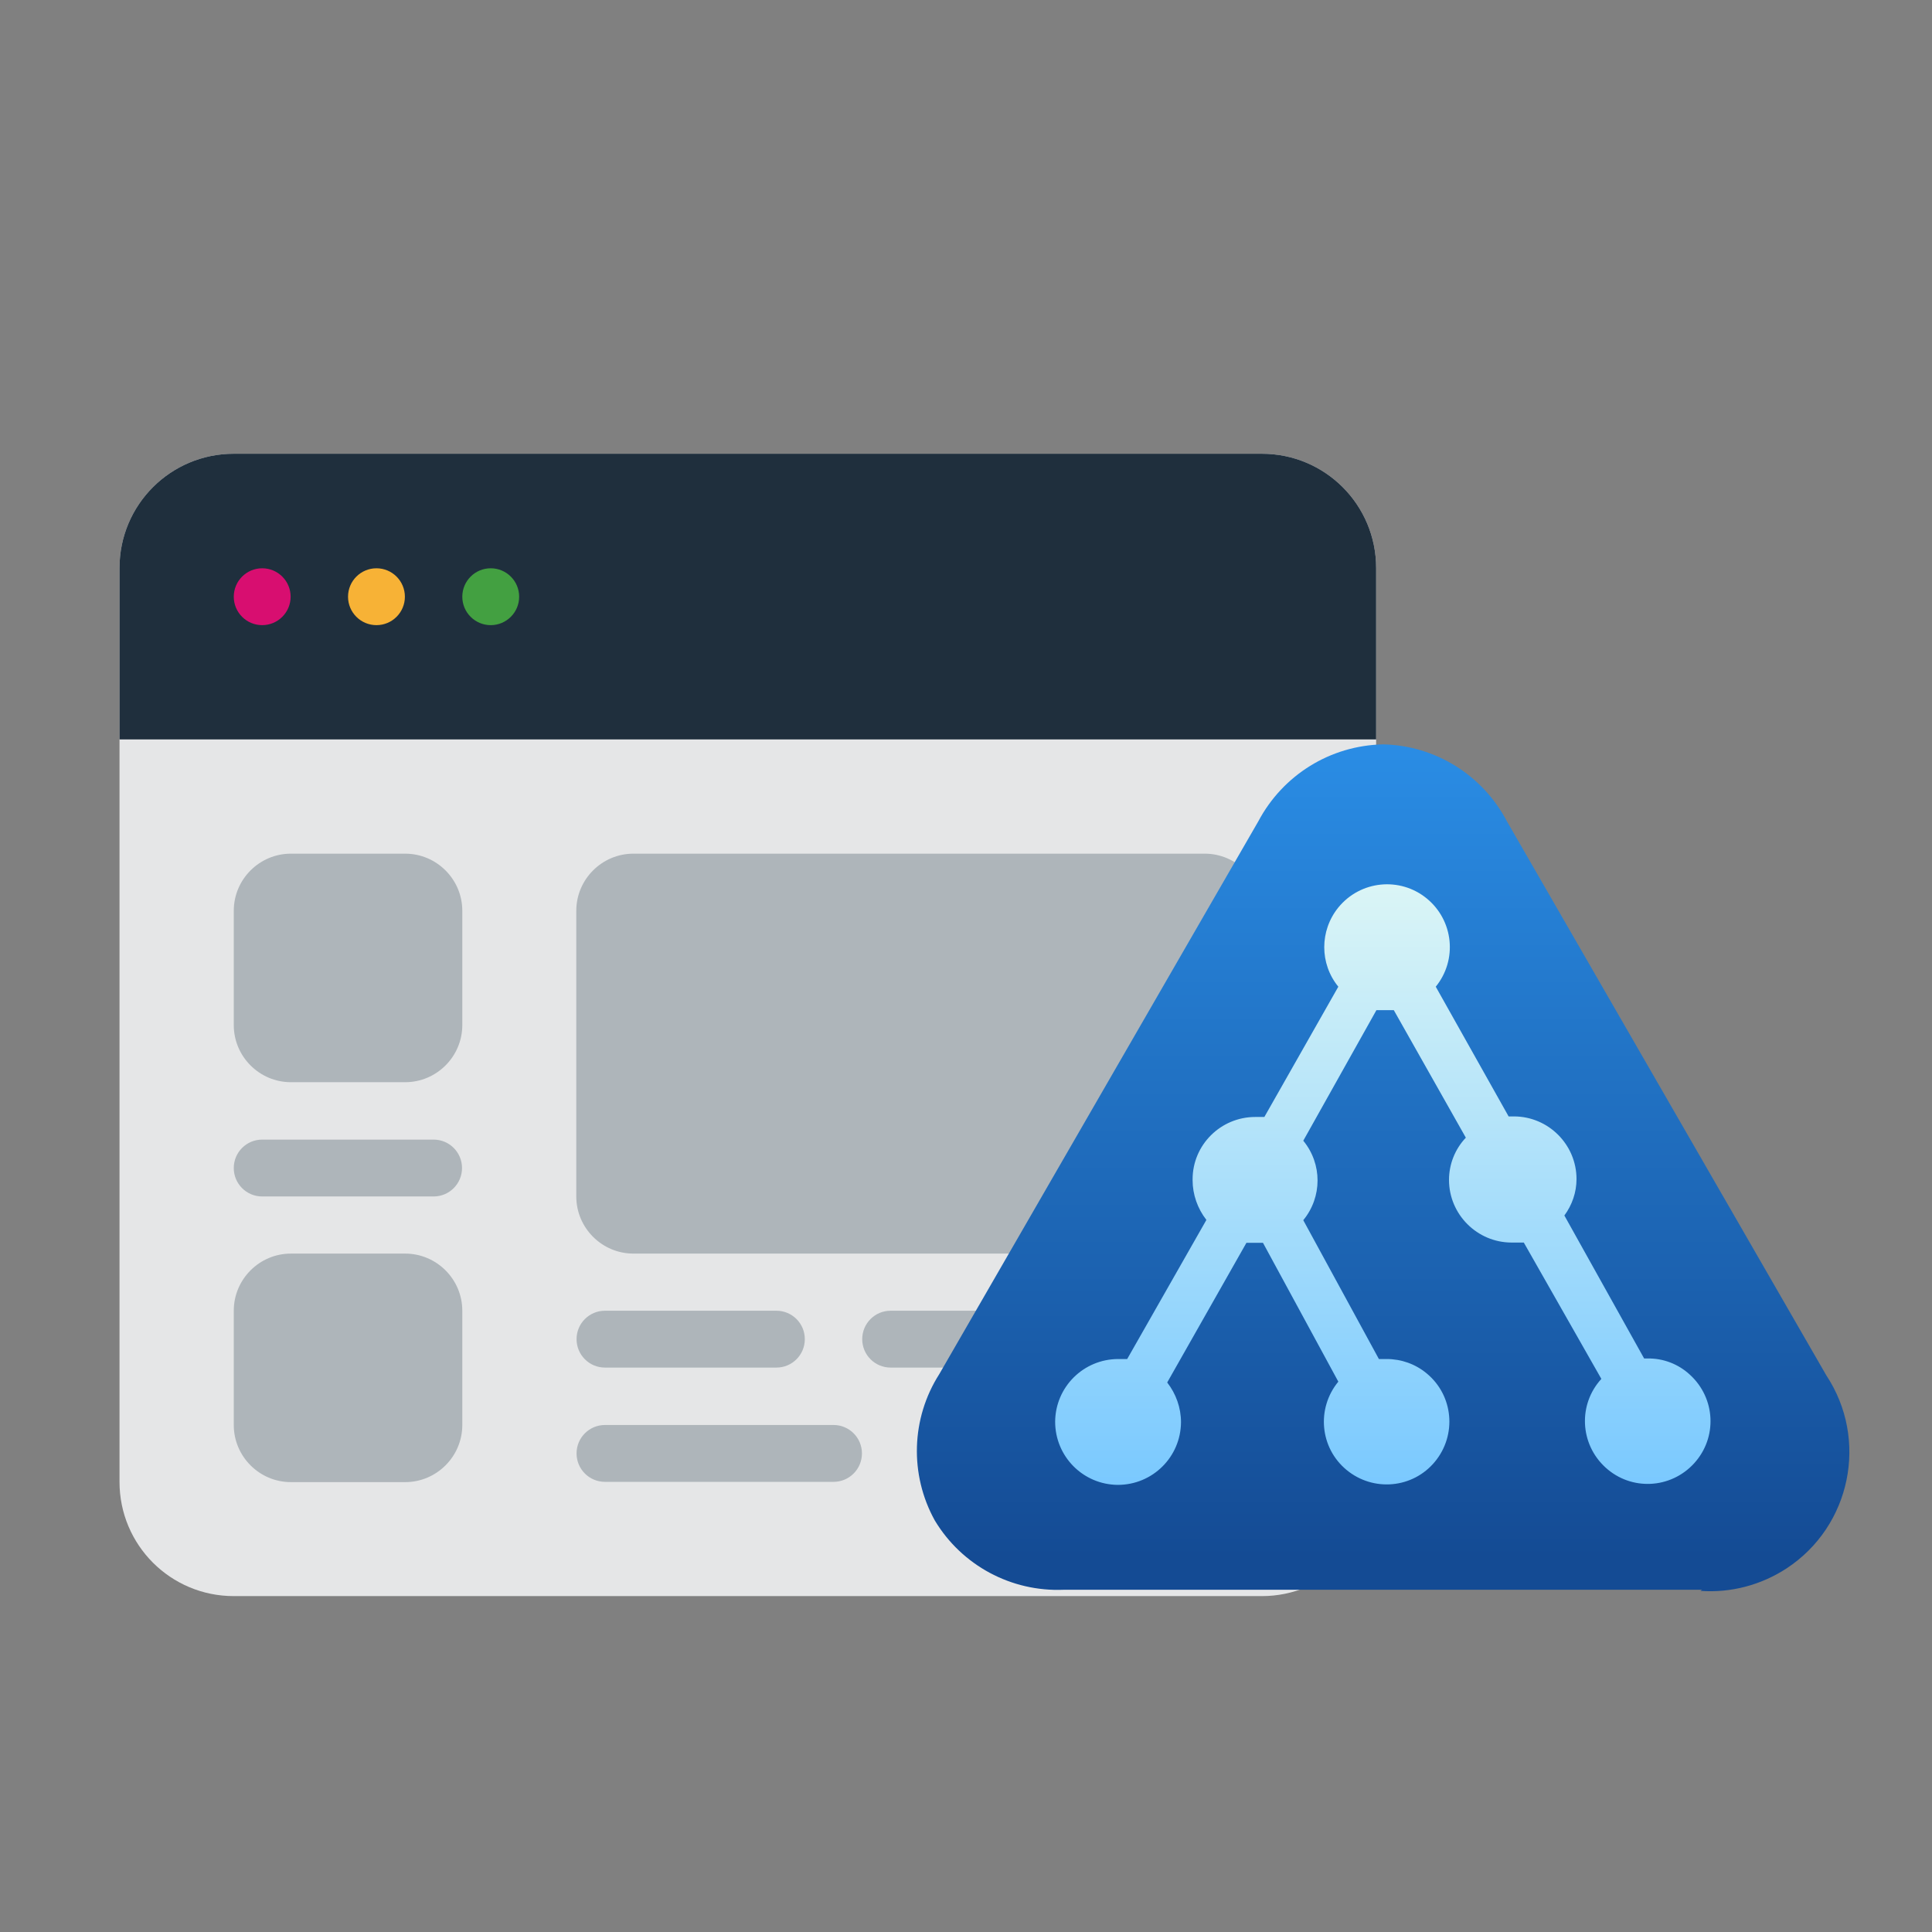
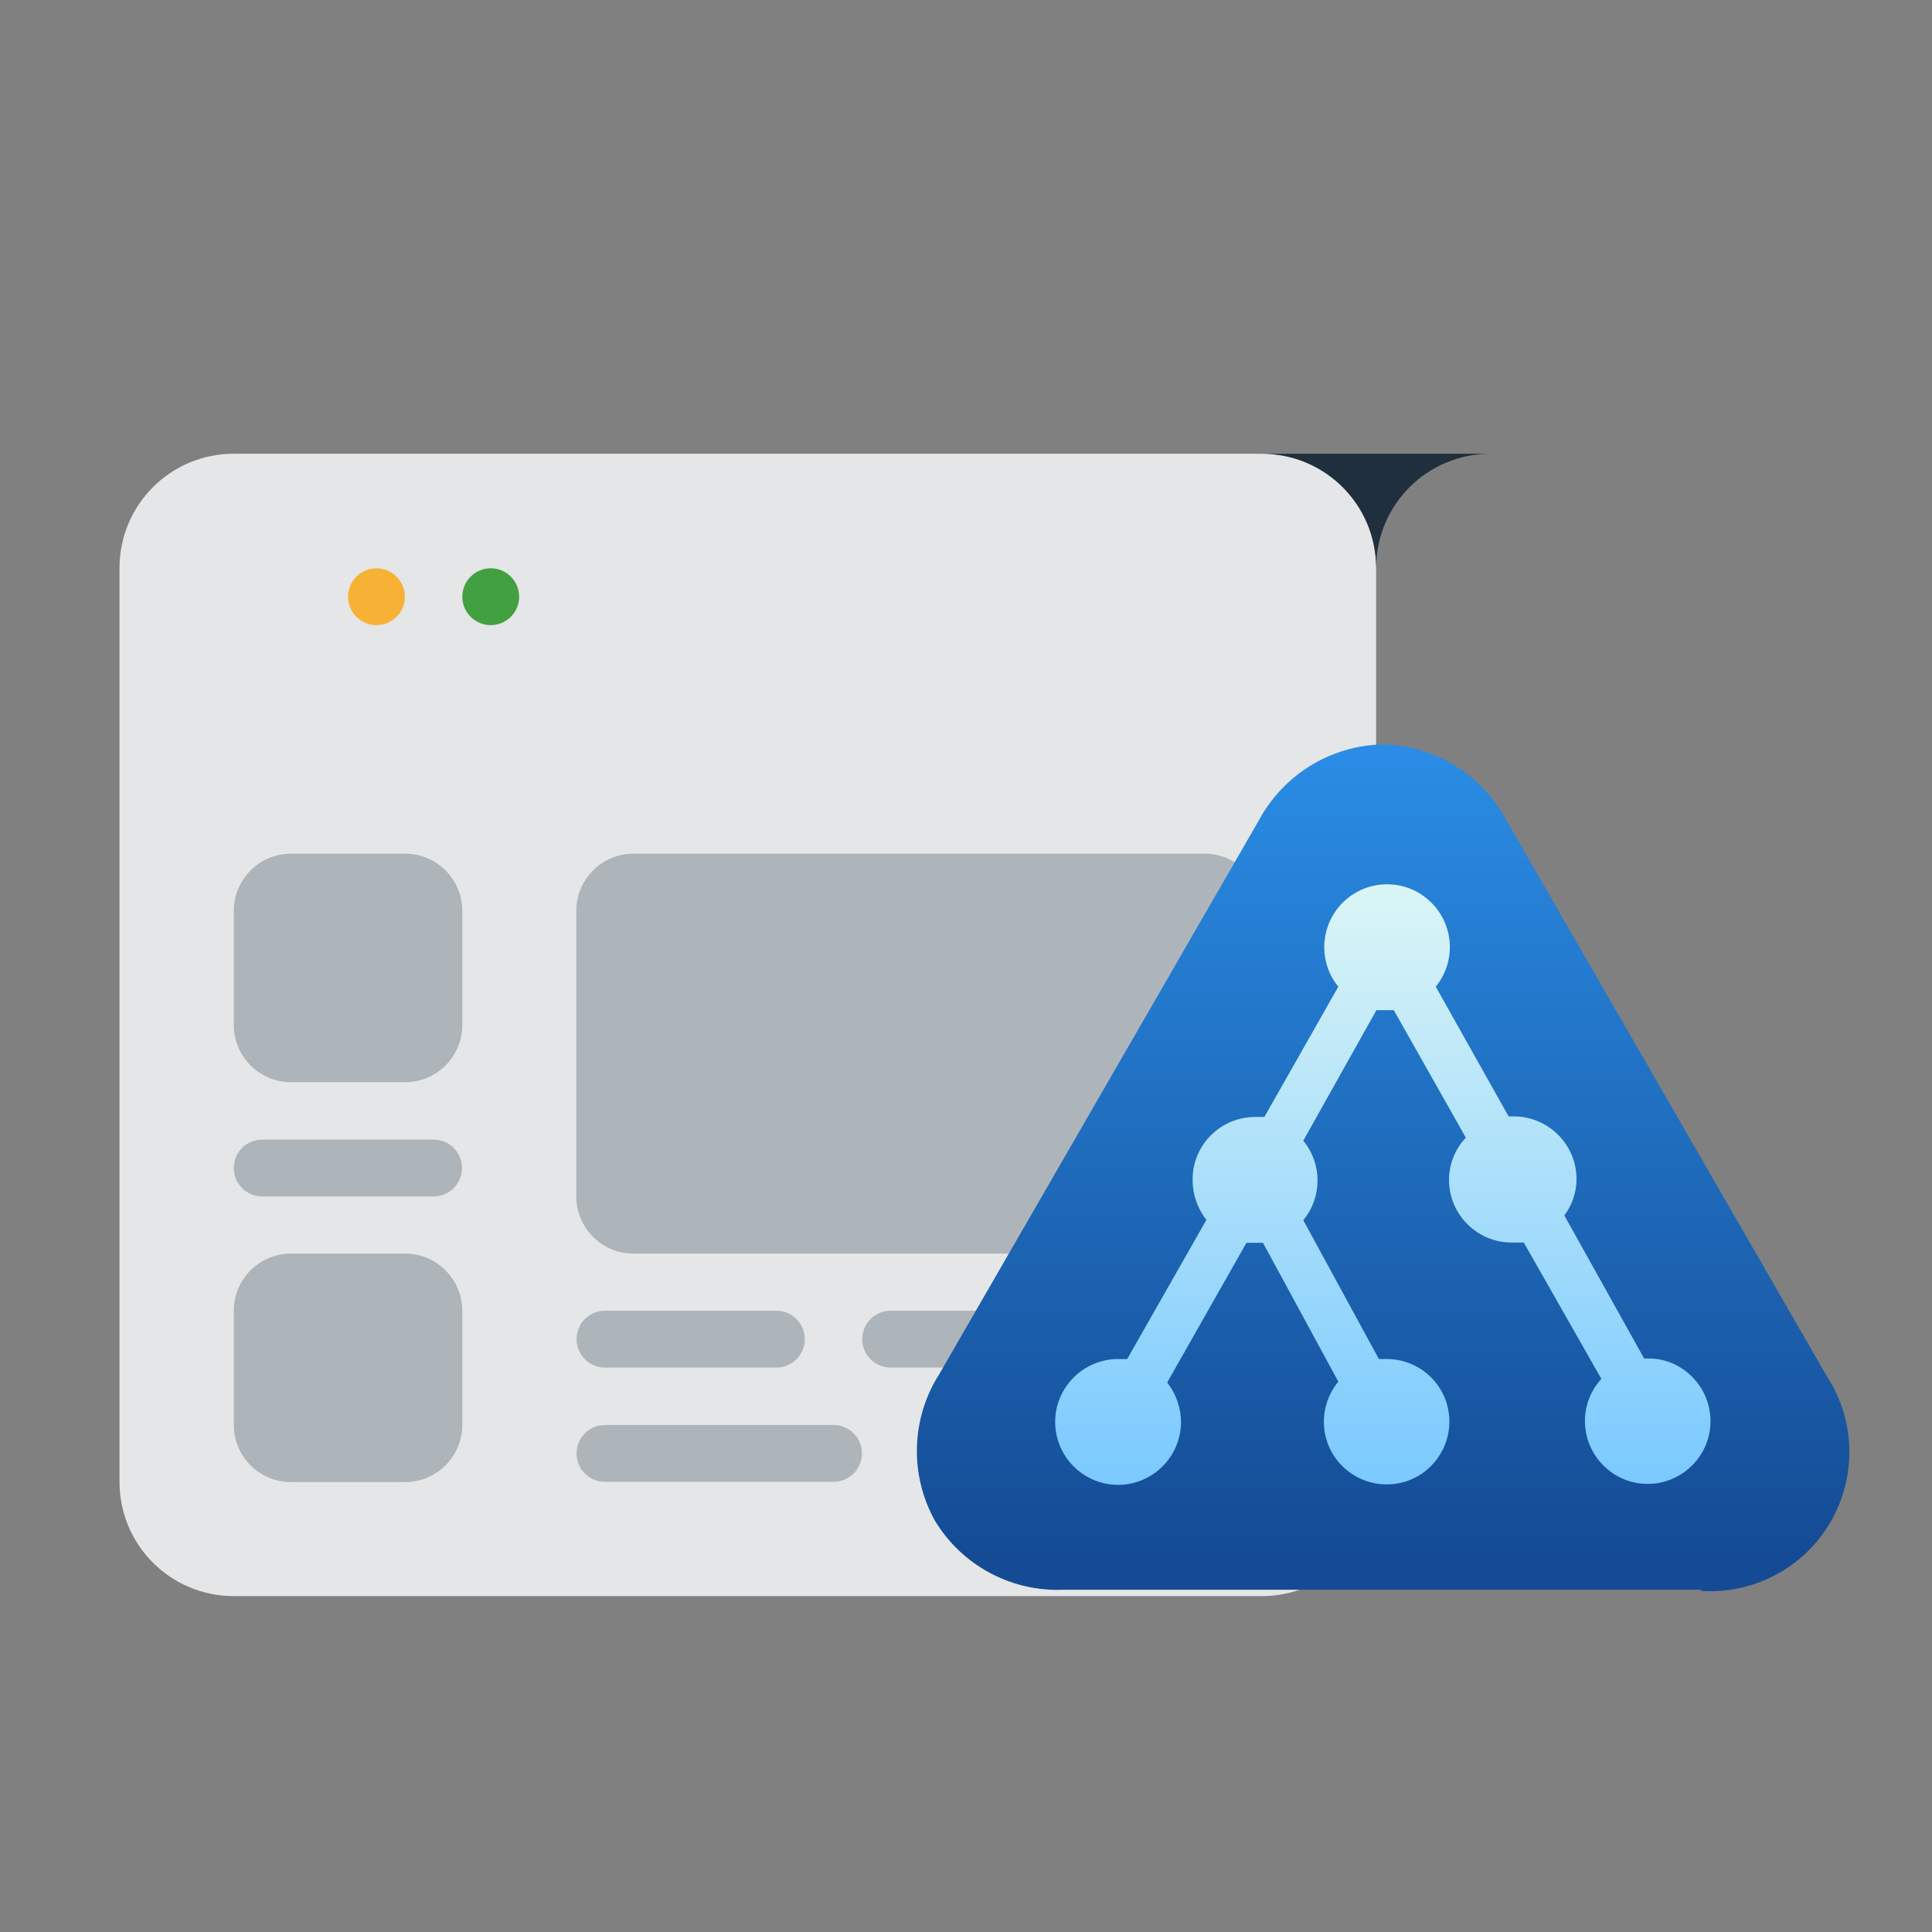
<svg xmlns="http://www.w3.org/2000/svg" id="Layer_1" viewBox="0 0 70 70">
  <rect x="0" y="0" width="70" height="70" fill="#808080" stroke="none" />
  <defs>
    <style>.cls-1{fill:url(#linear-gradient);}.cls-2{fill:#f7b236;}.cls-3{fill:#e5e6e7;}.cls-4{fill:#aeb5ba;}.cls-5{fill:#d80e70;}.cls-6{fill:#1f2f3d;}.cls-7{fill:#43a041;}.cls-8{fill:url(#New_Gradient_Swatch_1);}</style>
    <linearGradient id="New_Gradient_Swatch_1" x1="50.11" y1="13.07" x2="50.11" y2="61.77" gradientUnits="userSpaceOnUse">
      <stop offset=".09" stop-color="#31a2ff" />
      <stop offset=".89" stop-color="#144b94" />
    </linearGradient>
    <linearGradient id="linear-gradient" x1="50.11" y1="62.1" x2="50.11" y2="23.34" gradientUnits="userSpaceOnUse">
      <stop offset=".19" stop-color="#76c7ff" />
      <stop offset=".9" stop-color="#f0fff4" />
    </linearGradient>
  </defs>
  <path class="cls-3" d="m8.47,16.44h37.25c2.29,0,4.14,1.85,4.14,4.14v33.11c0,2.29-1.85,4.14-4.14,4.14H8.47c-2.29,0-4.14-1.85-4.14-4.14V20.58c0-2.29,1.85-4.14,4.14-4.14Z" />
-   <path class="cls-6" d="m8.47,16.44h37.25c2.29,0,4.14,1.85,4.14,4.14v6.21H4.33v-6.21c0-2.29,1.85-4.14,4.14-4.14Z" />
-   <circle class="cls-5" cx="9.5" cy="21.62" r="1.03" />
+   <path class="cls-6" d="m8.47,16.44h37.25c2.29,0,4.14,1.85,4.14,4.14v6.21v-6.21c0-2.29,1.85-4.14,4.14-4.14Z" />
  <circle class="cls-2" cx="13.64" cy="21.62" r="1.03" />
  <circle class="cls-7" cx="17.78" cy="21.62" r="1.03" />
  <path class="cls-4" d="m43.65,45.42h-20.7c-1.14,0-2.07-.93-2.07-2.07v-10.35c0-1.14.93-2.07,2.07-2.07h20.7c1.14,0,2.07.93,2.07,2.07v10.35c0,1.14-.93,2.07-2.07,2.07h0Zm-28.97-6.21h-4.14c-1.14,0-2.07-.93-2.07-2.07v-4.14c0-1.14.93-2.07,2.07-2.07h4.14c1.14,0,2.07.93,2.07,2.07v4.14c0,1.14-.93,2.07-2.07,2.07h0Zm0,14.49h-4.14c-1.14,0-2.07-.93-2.07-2.07v-4.14c0-1.14.93-2.07,2.07-2.07h4.14c1.14,0,2.07.93,2.07,2.07v4.14c0,1.14-.93,2.07-2.07,2.07Zm7.24-6.21h6.21c.57,0,1.03.46,1.03,1.03s-.46,1.03-1.03,1.03h-6.21c-.57,0-1.03-.46-1.03-1.03s.46-1.03,1.03-1.03Zm20.7,0h2.07c.57,0,1.03.46,1.03,1.03s-.46,1.03-1.03,1.03h-2.07c-.57,0-1.03-.46-1.03-1.03s.46-1.03,1.03-1.03Zm-10.35,0h6.21c.57,0,1.03.46,1.03,1.03s-.46,1.03-1.03,1.03h-6.21c-.57,0-1.03-.46-1.03-1.03s.46-1.03,1.03-1.03Zm-10.35,4.14h8.28c.57,0,1.03.46,1.03,1.03s-.46,1.03-1.03,1.03h-8.28c-.57,0-1.03-.46-1.03-1.03s.46-1.03,1.03-1.03h0Zm12.42,0h2.07c.57,0,1.03.46,1.03,1.03s-.46,1.03-1.03,1.03h-2.07c-.57,0-1.03-.46-1.03-1.03s.46-1.03,1.03-1.03Zm-18.63-8.28h-6.21c-.57,0-1.03-.46-1.03-1.03s.46-1.03,1.03-1.03h6.21c.57,0,1.03.46,1.03,1.03s-.46,1.03-1.03,1.03Z" />
  <path class="cls-8" d="m61.66,57.6h-23.12c-1.9.08-3.69-.88-4.67-2.51-.92-1.66-.86-3.7.16-5.3l11.56-20.03c.89-1.68,2.61-2.75,4.52-2.79,1.89.04,3.61,1.11,4.49,2.79l11.57,20.07c1.54,2.33.89,5.46-1.43,6.99-.93.61-2.03.9-3.13.82l.07-.05Z" />
  <path class="cls-1" d="m59.71,49.22h-.14l-2.89-5.18c.28-.38.44-.84.44-1.32,0-1.25-1.02-2.27-2.27-2.27h-.19l-2.64-4.7c.79-.97.65-2.4-.33-3.2-.97-.79-2.4-.65-3.2.33-.68.84-.68,2.04,0,2.87l-2.68,4.72h-.33c-1.25,0-2.27,1.01-2.27,2.26,0,0,0,.02,0,.03,0,.52.18,1.03.5,1.44l-2.87,5.04h-.32c-1.26,0-2.28,1.01-2.29,2.27,0,1.26,1.01,2.28,2.27,2.29,1.26,0,2.28-1.01,2.29-2.27,0-.52-.18-1.03-.5-1.44l2.87-5.06h.6l2.73,5.03c-.8.97-.67,2.4.3,3.2.97.8,2.4.67,3.2-.3.8-.97.67-2.4-.3-3.2-.41-.34-.92-.52-1.45-.52h-.28l-2.74-5.03c.69-.84.69-2.04,0-2.88l2.65-4.73h.63l2.61,4.62c-.39.41-.61.96-.61,1.53,0,1.25,1.02,2.27,2.27,2.27.15,0,.29,0,.44,0l2.81,4.94c-.85.93-.78,2.36.15,3.21.93.85,2.36.78,3.21-.15s.78-2.36-.15-3.21c-.42-.39-.97-.6-1.54-.59h.01Z" />
</svg>